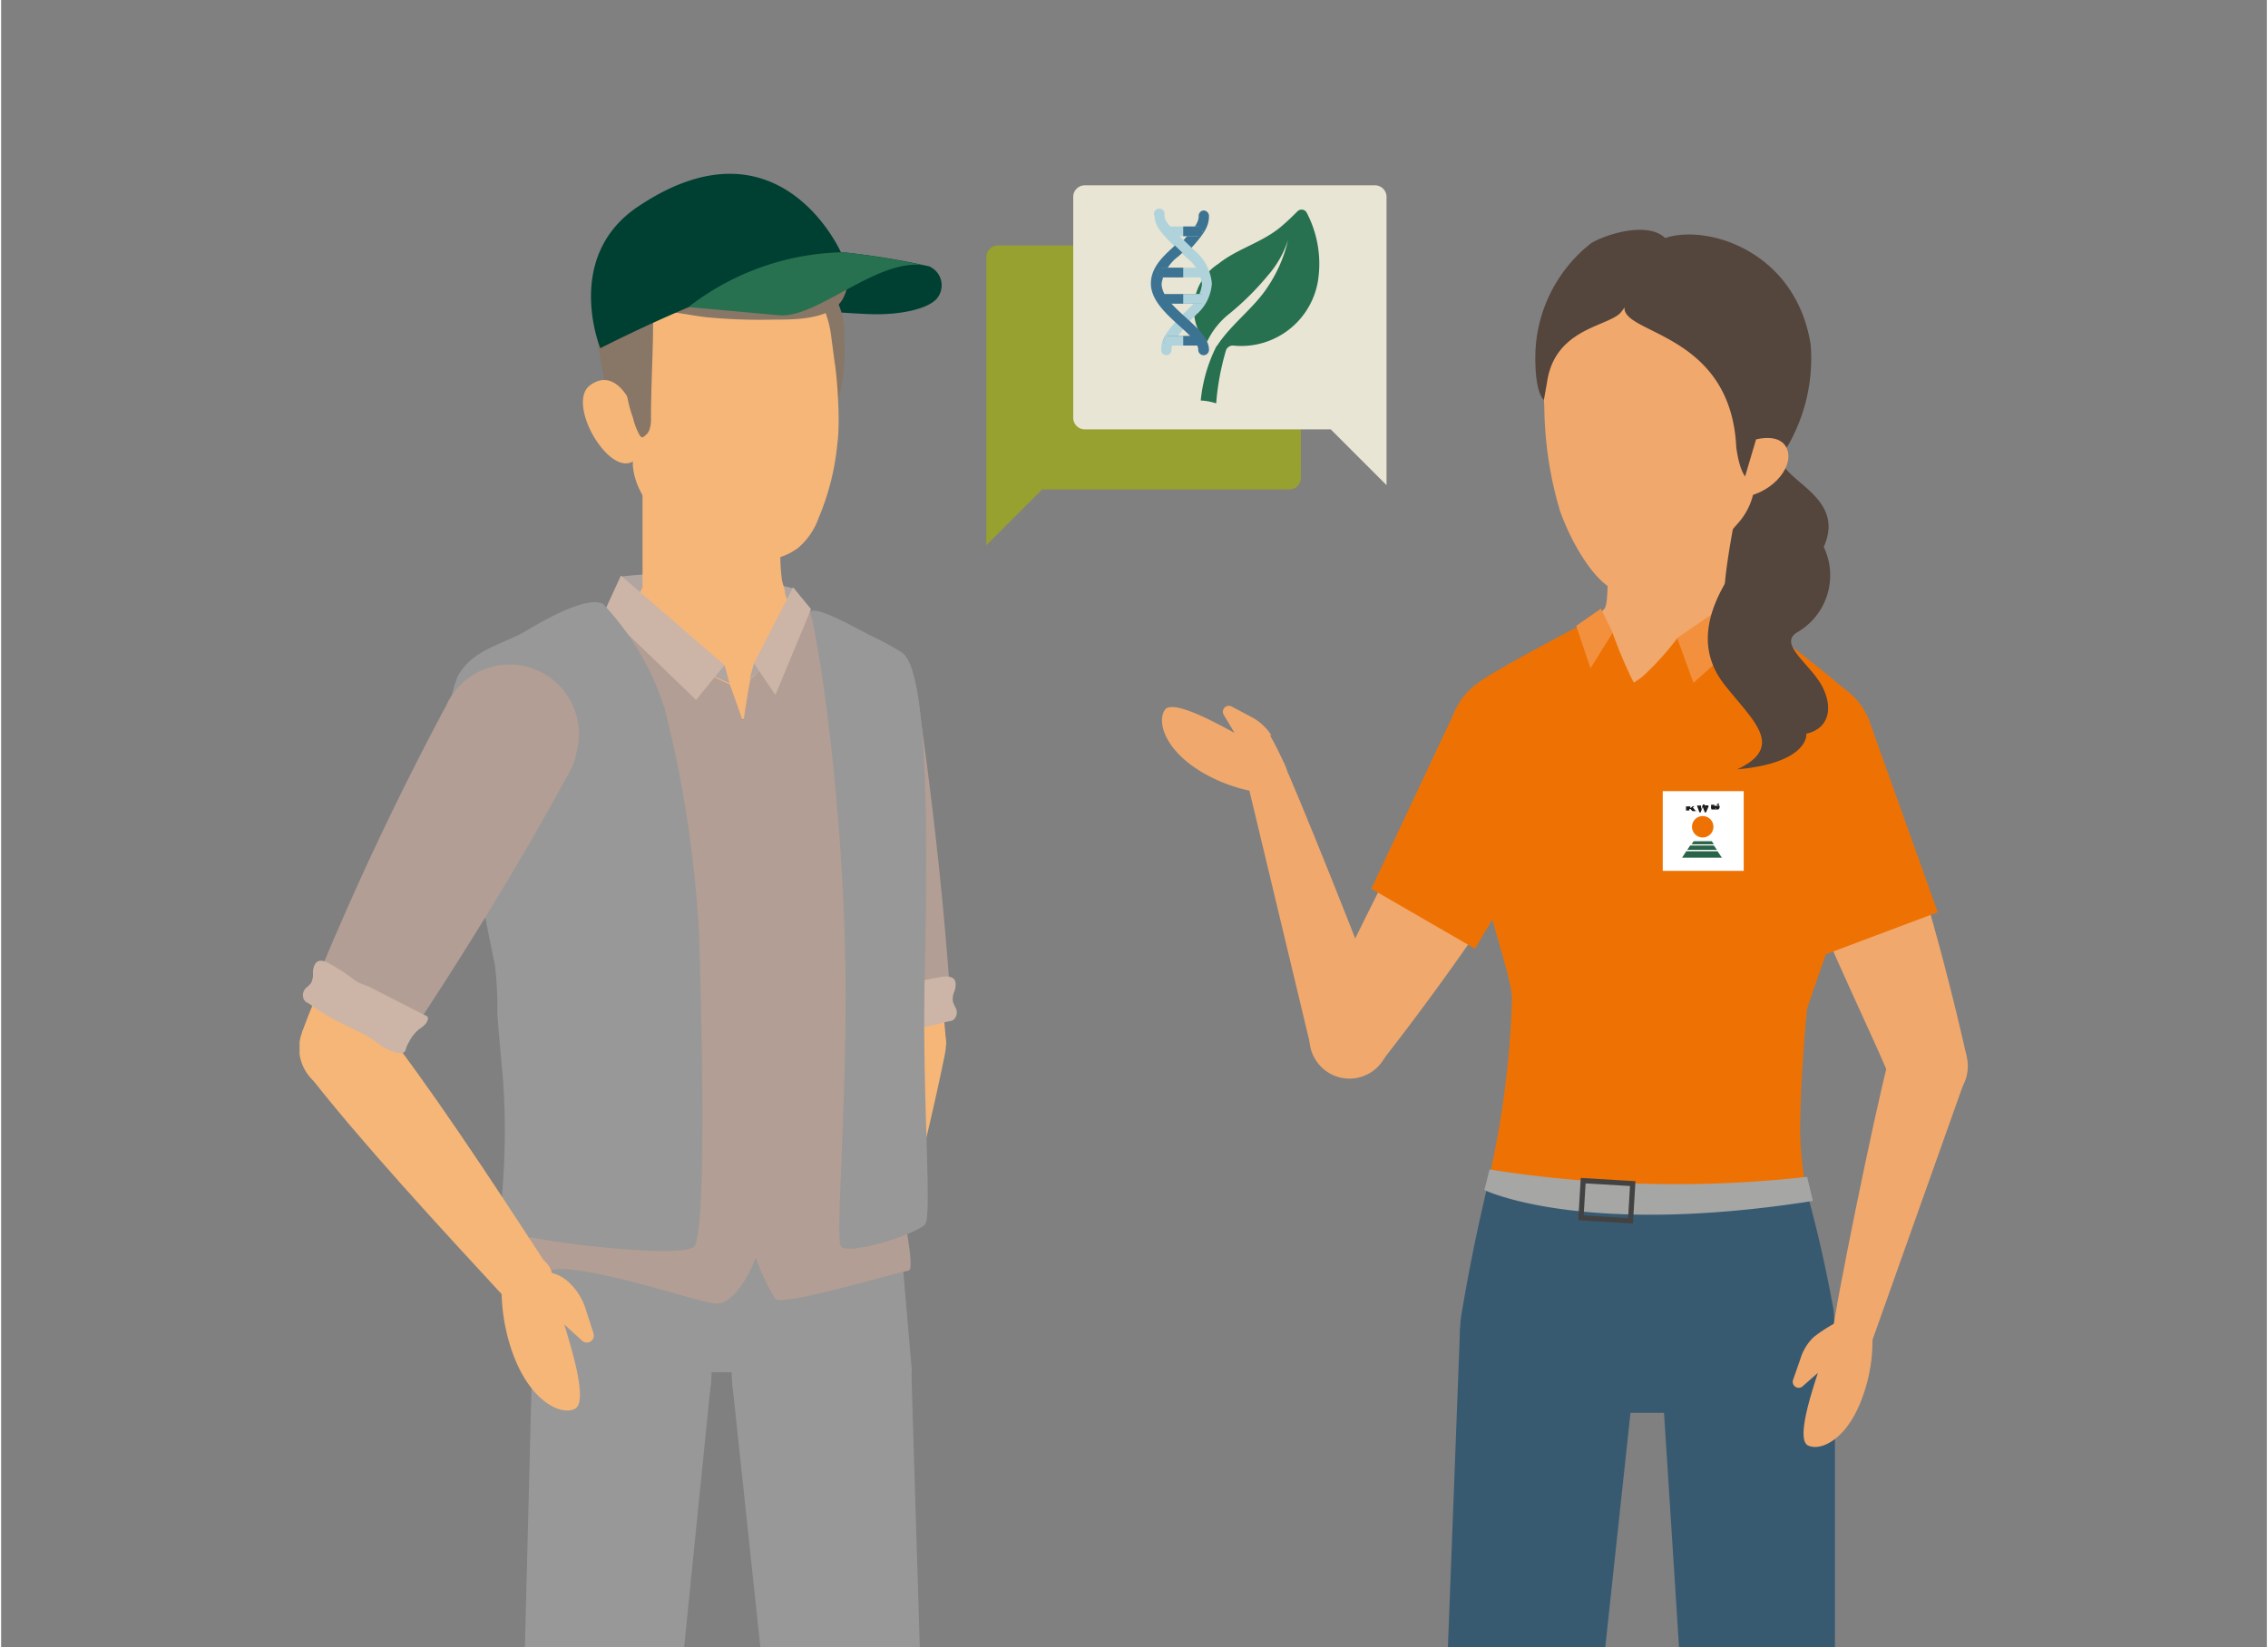
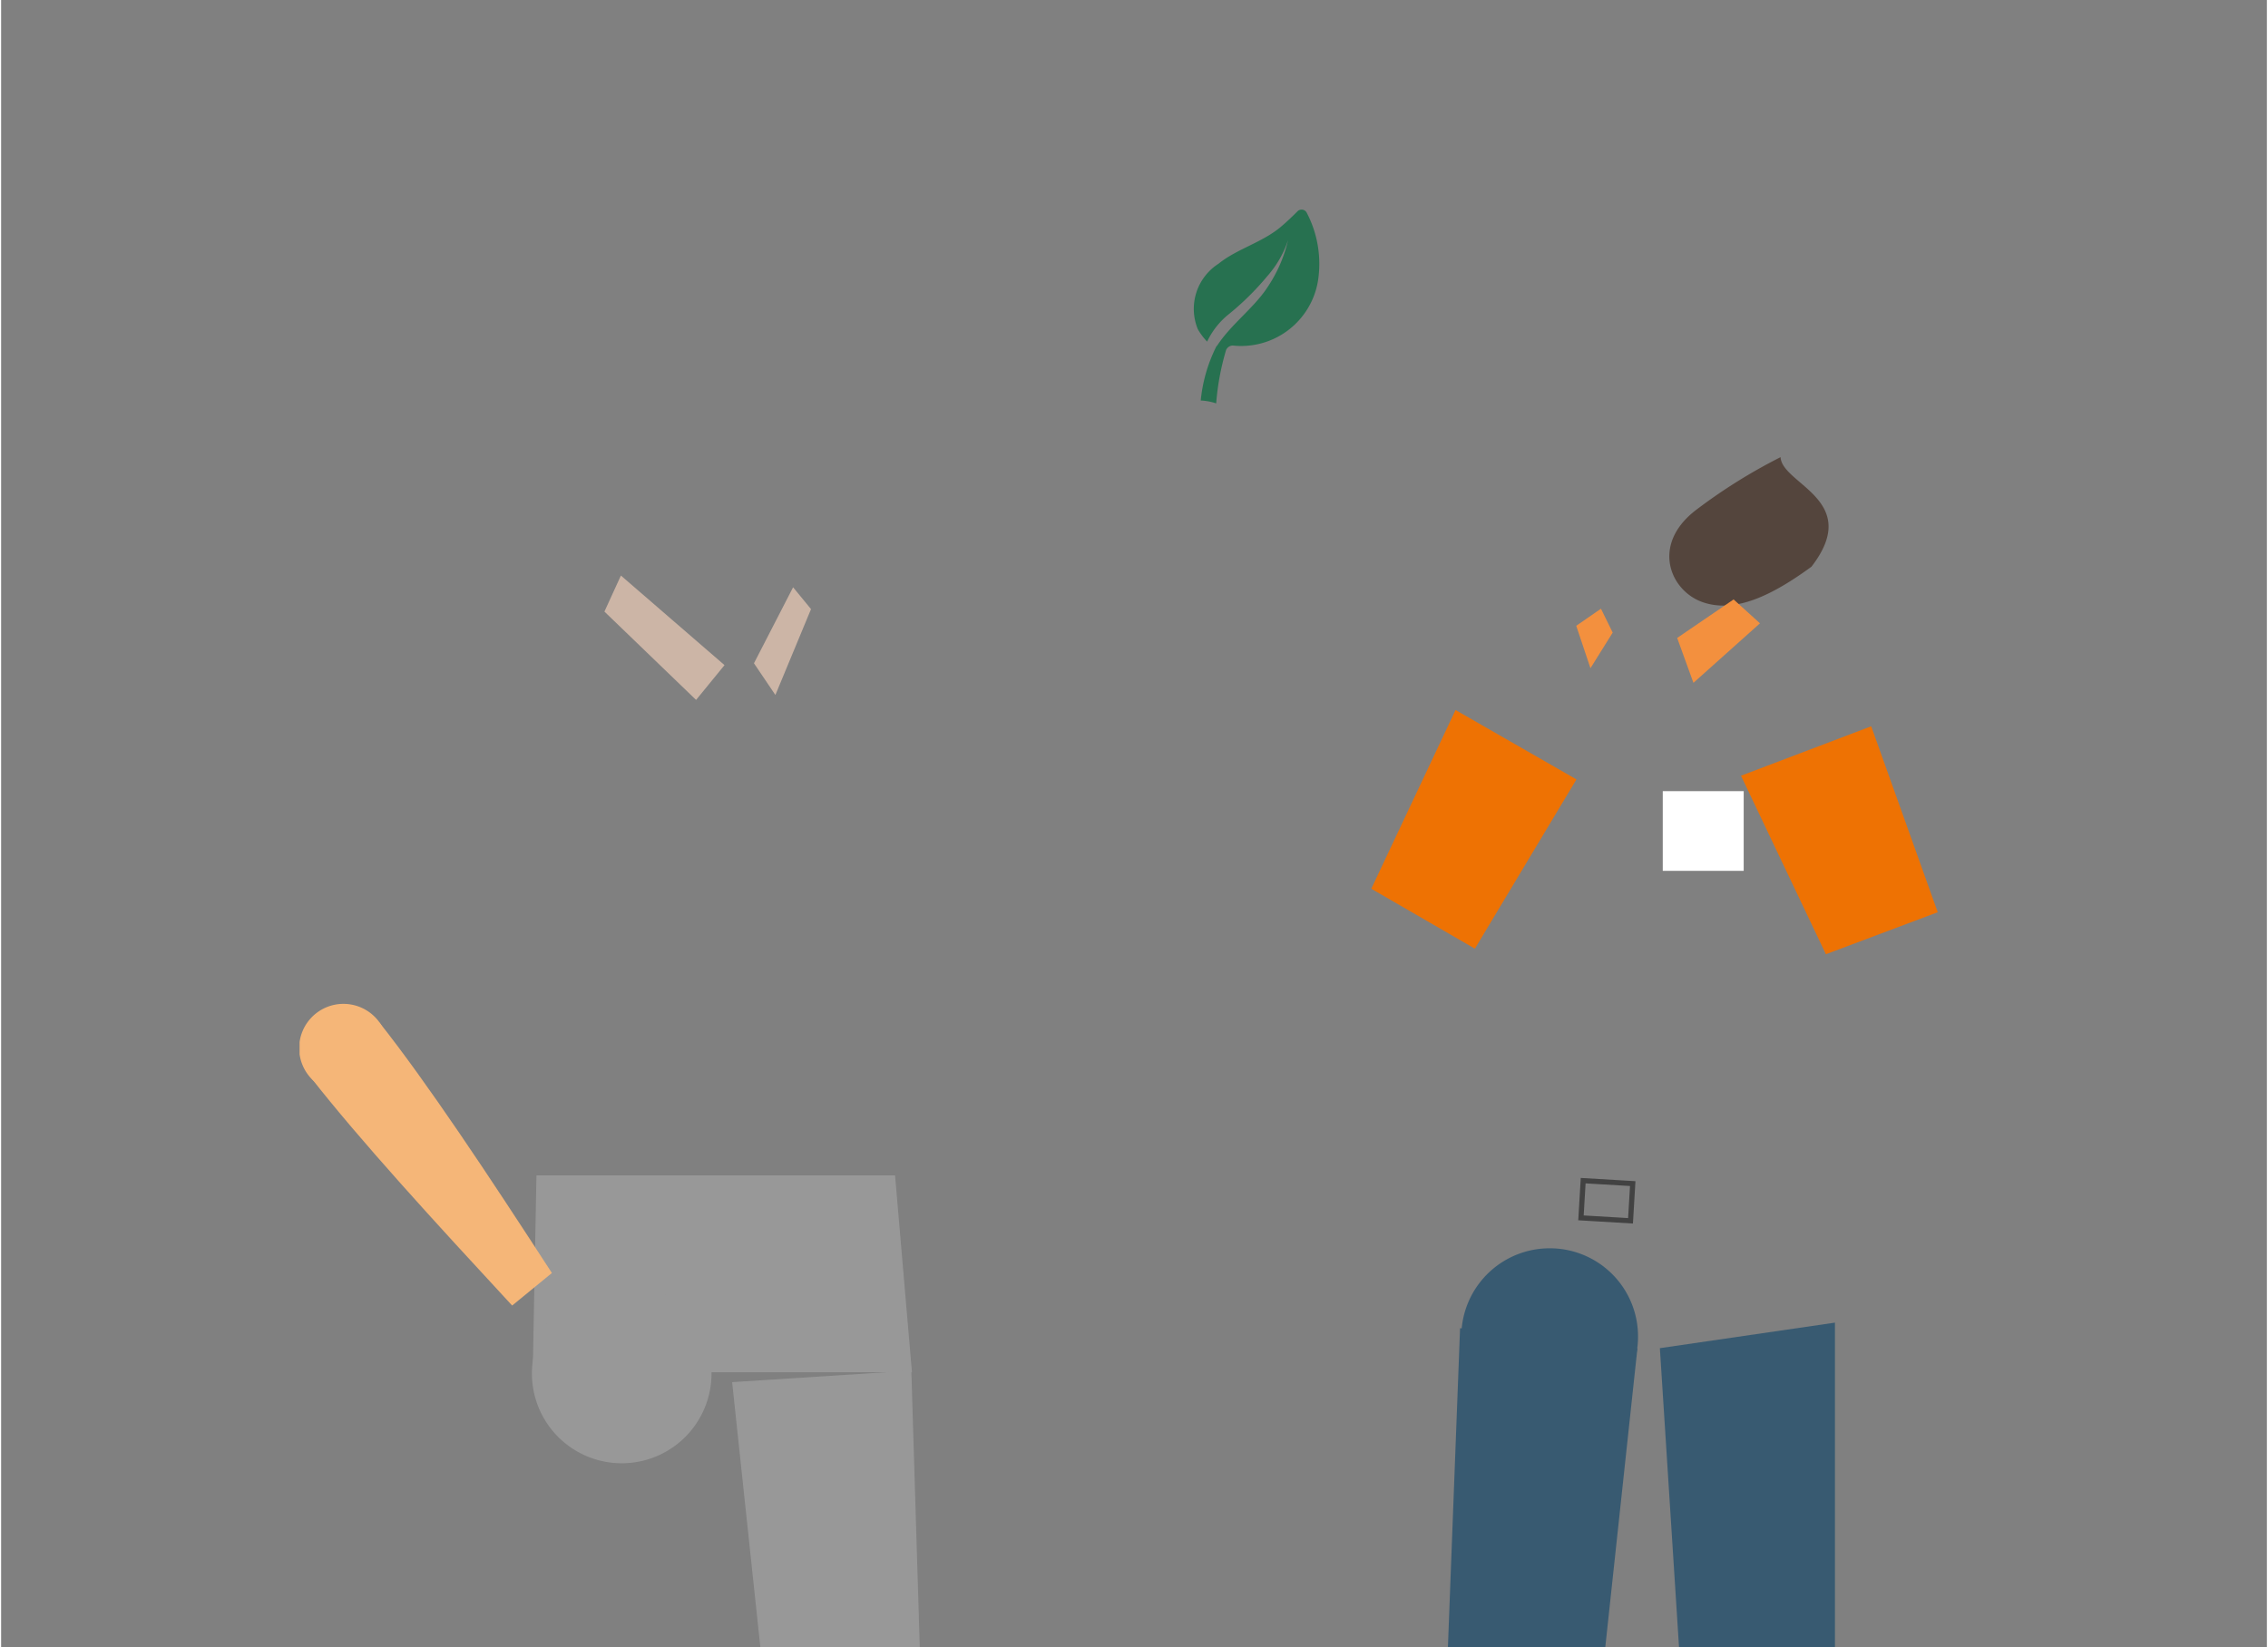
<svg xmlns="http://www.w3.org/2000/svg" width="640px" height="465px" id="Ebene_1" data-name="Ebene 1" viewBox="0 0 110 80">
  <rect x="0" y="0" width="110" height="80" fill="#808080" stroke="none" />
  <defs>
    <style>
      .cls-1, .cls-20, .cls-22 {
        fill: none;
      }

      .cls-2 {
        clip-path: url(#clip-path);
      }

      .cls-3 {
        fill: #b0a5a0;
      }

      .cls-4 {
        fill: #f5b678;
      }

      .cls-5 {
        fill: #004033;
      }

      .cls-6 {
        fill: #887666;
      }

      .cls-7 {
        fill: #277150;
      }

      .cls-8 {
        fill: #f3a191;
      }

      .cls-9 {
        fill: #b29e94;
      }

      .cls-10 {
        fill: #ccb5a6;
      }

      .cls-11 {
        fill: #989898;
      }

      .cls-12 {
        clip-path: url(#clip-path-2);
      }

      .cls-13 {
        clip-path: url(#clip-path-4);
      }

      .cls-14 {
        clip-path: url(#clip-path-9);
      }

      .cls-15 {
        fill: #54453d;
      }

      .cls-16 {
        fill: #385a71;
      }

      .cls-17 {
        fill: #f0a86d;
      }

      .cls-18 {
        fill: #ee7203;
      }

      .cls-19 {
        fill: #f3903e;
      }

      .cls-20 {
        stroke: #ee7203;
        stroke-width: 0.25px;
      }

      .cls-20, .cls-22 {
        stroke-miterlimit: 10;
      }

      .cls-21 {
        fill: #a6a6a5;
      }

      .cls-22 {
        stroke: #424242;
        stroke-width: 0.25px;
      }

      .cls-23 {
        fill: #fff;
      }

      .cls-24 {
        fill: #296448;
      }

      .cls-25 {
        fill: #1c1c1a;
      }

      .cls-26 {
        fill: #97a12f;
      }

      .cls-27 {
        fill: #e8e5d4;
      }

      .cls-28 {
        clip-path: url(#clip-path-17);
      }

      .cls-29 {
        fill: #b0d3db;
      }

      .cls-30 {
        fill: #3c7392;
      }
    </style>
    <clipPath id="clip-path">
-       <rect class="cls-1" width="110" height="80" />
-     </clipPath>
+       </clipPath>
    <clipPath id="clip-path-2">
      <rect class="cls-1" x="14.49" y="0.56" width="77.1" height="79.43" />
    </clipPath>
    <clipPath id="clip-path-4">
-       <path class="cls-1" d="M36.35,33c-.05,0-.35,2-.35,2s-.61-1.77-.64-1.78c-2-.73-5-3.82-5-3.82-2.05.89-4.32,1.91-6.93,2.79L26,57.08s-.65,4.7-.43,5.12c0,0,.22-.11.54-.28a2.34,2.34,0,0,1,1.22-.29c2.52.16,6.92,1.76,7.48,1.68,1.08-.16,1.83-2.24,1.83-2.24a9.7,9.7,0,0,0,.94,2c.32.37,4.9-1,6.49-1.37.39-.1-.66-4.64-.66-4.64l.15-25.16c-1-.6-4.84-2.52-5.15-2.61a5.65,5.65,0,0,1-2,3.64" />
-     </clipPath>
+       </clipPath>
    <clipPath id="clip-path-9">
      <rect class="cls-1" x="22.99" y="0.56" width="77.1" height="79.43" />
    </clipPath>
    <clipPath id="clip-path-17">
      <rect class="cls-1" x="55.82" y="10.21" width="8.33" height="9.38" />
    </clipPath>
  </defs>
  <g class="cls-2">
    <path class="cls-3" d="M38.37,29.7H30.09V28a22.91,22.91,0,0,1,8.35.57Z" />
    <path class="cls-4" d="M40.34,30.28s-2-.8-2.23-1.28l-.06-.23c0-.18-.1-.38-.14-.6A8.35,8.35,0,0,1,38,25.35c.1-.75.58-3.25-.26-3.75-.48-.29-1.94,0-2.5,0H31.14v6.93c-.32.69-1.1,1.07-2.32,1.54,0,0,1.18,5.51,6.59,4.94s4.93-4.72,4.93-4.72" />
    <path class="cls-5" d="M34,14.63s4.87-2.58,6.87-2.38a37,37,0,0,1,4.17.68,1,1,0,0,1,.48,1.44c-.29.55-1.6.91-3.14.89S34,14.63,34,14.63" />
    <path class="cls-6" d="M29.77,21.29,29,16.85c-.45-2.31,2.1-3.53,3.63-3.53H38a3,3,0,0,1,2.63,1.39,3.67,3.67,0,0,1,.3,1.73,9.72,9.72,0,0,1-.14,2.35c-.1.49-.26,1-.4,1.44,0,.05-.11.82-.12.82Z" />
    <path class="cls-4" d="M30.71,22.39c-1.21.8-3.29-2.82-2.12-3.68s1.91.73,1.91.73l.36,1.23L30.74,22l.07.39Z" />
    <path class="cls-4" d="M40.49,17.72a23.15,23.15,0,0,1,.17,2.5c0,.44,0,.87-.06,1.31a12.19,12.19,0,0,1-.91,3.62,3.39,3.39,0,0,1-1,1.46c-1.34,1-3.15.61-4.56,0a5.62,5.62,0,0,1-3.21-3,3.3,3.3,0,0,1-.25-1c0-.24,0-.48,0-.72,0-.78-.16-1.57-.22-2.35,0-.6-.07-1.21-.09-1.81,0,0-.46-5.66,5-5.55a4.9,4.9,0,0,1,4.25,2.15,5,5,0,0,1,.69,2l.18,1.37" />
    <path class="cls-6" d="M40.18,11.76A3.82,3.82,0,0,0,38.86,11,6.62,6.62,0,0,0,36,10.88a6.2,6.2,0,0,0-2.46.93c0-.55-.3-.49-.3-.49-3.28.88-2.42,3.46-2.42,3.46h0a10.43,10.43,0,0,0-.71,1.92,12.51,12.51,0,0,0,.2,1.82,6.34,6.34,0,0,0,.37,1.78,3.13,3.13,0,0,0,.33.85c.09.11.12.13.26,0a.6.6,0,0,0,.2-.27,1.47,1.47,0,0,0,.08-.55c0-1.4.08-2.8.1-4.2,0-.54-.05-1.06.64-1s1.35.21,2,.28a27.49,27.49,0,0,0,3.27.11c1,0,2.74,0,3.3-1A2,2,0,0,0,41,12.91a2.89,2.89,0,0,0-.83-1.15" />
    <path class="cls-5" d="M29.09,16.91a70.75,70.75,0,0,1,11.68-4.66s-3-6.8-9.83-2.23c-3.67,2.44-1.85,6.89-1.85,6.89" />
    <path class="cls-7" d="M33.37,14.91a12.64,12.64,0,0,1,7.51-2.66c1.37.14,3,.44,3.89.63-2.29-.32-5.15,2.59-7,2.43l-4.41-.4" />
    <path class="cls-4" d="M43.26,64.57a1.65,1.65,0,0,0-.77-.63,1,1,0,0,0-.35-.72,1,1,0,0,0-.76-.24L41,63a1,1,0,0,0-.91,1.06v0a9,9,0,0,0,0,3.32c.43,2.36,1.73,3.25,2.45,3.06s.31-3,.19-4l.7.9a.33.33,0,0,0,.59-.26l-.18-1.22a2.79,2.79,0,0,0-.54-1.32" />
    <path class="cls-4" d="M39.8,64.7a131.73,131.73,0,0,1,1.91-14.25l4.1.79c-.93,4.54-2.16,9.21-3.64,14Z" />
    <path class="cls-4" d="M45.87,50.72a2.09,2.09,0,1,1-2.08-2.09,2.08,2.08,0,0,1,2.08,2.09" />
    <path class="cls-4" d="M43.89,34.16c1,3.37,1.57,12,2,16.58l-4.1.66c-1.2-3.54-2.26-9.85-3.29-16.56Z" />
    <path class="cls-8" d="M43.9,34.47a2.72,2.72,0,1,1-2.72-2.72,2.71,2.71,0,0,1,2.72,2.72" />
    <path class="cls-9" d="M38,34.52a3.28,3.28,0,0,1,6.55-.28c.7,4.89,1.24,9.75,1.56,14.59l-5.06,1c-1.08-4.46-2.07-9.24-3-14.29A3.77,3.77,0,0,1,38,34.52" />
    <path class="cls-10" d="M40.92,50.4a.58.58,0,0,0,.18,0,2.82,2.82,0,0,0,1-.08,5.16,5.16,0,0,1,.94-.23l1-.1a11.43,11.43,0,0,0,1.65-.31,2.37,2.37,0,0,1,.36-.09.33.33,0,0,0,.24-.12.48.48,0,0,0,.06-.51,1.73,1.73,0,0,1-.14-.31.86.86,0,0,1,.07-.5c.09-.27.13-.64-.22-.71a.94.94,0,0,0-.41,0c-.4.07-.8.15-1.19.25a2.44,2.44,0,0,1-.52.12,3.49,3.49,0,0,0-.46,0l-2.63.33-.38,0a.34.34,0,0,0-.14,0c-.13.06-.11.24-.06.36a1.77,1.77,0,0,0,.19.33,2,2,0,0,1,.27.74c0,.13,0,.26,0,.39s0,.21.1.28l.06,0" />
  </g>
  <polygon class="cls-11" points="44.22 66.64 25.81 66.64 25.99 57.08 43.4 57.08 44.22 66.64" />
-   <polygon class="cls-11" points="25.43 79.99 33.16 79.99 34.46 67.13 25.77 66.55 25.43 79.99" />
  <g class="cls-12">
    <path class="cls-11" d="M34.49,66.7a4.36,4.36,0,1,1-4.36-4.36,4.36,4.36,0,0,1,4.36,4.36" />
  </g>
  <polygon class="cls-11" points="35.49 67.12 36.86 79.99 44.6 79.99 44.19 66.56 35.49 67.12" />
  <g class="cls-2">
    <path class="cls-11" d="M44.19,66.7a4.36,4.36,0,1,1-4.36-4.36,4.36,4.36,0,0,1,4.36,4.36" />
  </g>
  <g class="cls-13">
    <path class="cls-9" d="M38.4,29.31a5.65,5.65,0,0,1-2,3.64c-.05,0-.35,2-.35,2s-.61-1.77-.64-1.78c-2-.73-5-3.82-5-3.82-2.05.89-4.32,1.91-6.93,2.79L26,57.08s-.65,4.7-.43,5.12c.05.1.74-.63,1.76-.57,2.52.16,6.92,1.76,7.48,1.68,1.08-.16,1.83-2.24,1.83-2.24a9.7,9.7,0,0,0,.94,2c.32.37,4.9-1,6.49-1.37.39-.1-.66-4.64-.66-4.64l.15-25.16c-1-.6-4.84-2.52-5.15-2.61" />
  </g>
  <polygon class="cls-10" points="39.32 29.58 37.59 33.75 36.55 32.21 38.45 28.52 39.32 29.58" />
  <g class="cls-2">
    <path class="cls-3" d="M35.36,33.17l-.24-.87-.67.43a5.44,5.44,0,0,0,.91.44" />
  </g>
  <polygon class="cls-10" points="33.74 33.99 29.29 29.7 30.09 27.95 35.12 32.3 33.74 33.99" />
  <g class="cls-2">
    <path class="cls-3" d="M36.55,32.21l-.2.74a4,4,0,0,0,.45-.37Z" />
    <path class="cls-11" d="M29.29,29.4a13.25,13.25,0,0,1,2.92,5,56.33,56.33,0,0,1,1.68,11.15s.48,14.39-.26,15-8.54-.34-9-.78-.31-1.58-.27-2.28a35.62,35.62,0,0,0,0-5.17c-.09-1-.2-2.09-.27-3.13a16.76,16.76,0,0,0-.12-2.34q-.64-3.1-1.21-6.24c-.28-1.54-.54-3.09-.79-4.63a4.72,4.72,0,0,1,.23-3.2c.75-1.27,2.16-1.48,3.3-2.15.6-.36,3.12-1.87,3.82-1.23" />
    <path class="cls-4" d="M27.62,62.33a1.83,1.83,0,0,0-.88-.51,1.1,1.1,0,0,0-.48-.67,1.12,1.12,0,0,0-.82-.11l-.4.12a1,1,0,0,0-.74,1.22v0a9.21,9.21,0,0,0,.55,3.37c.85,2.31,2.32,3,3,2.67s-.2-3.07-.51-4.1l.87.79a.34.34,0,0,0,.55-.36l-.39-1.21a2.94,2.94,0,0,0-.78-1.24" />
  </g>
  <g class="cls-12">
    <path class="cls-4" d="M26.74,61.82c-3.11-4.8-6.08-9.27-8.37-12.16L15,52.28c2.45,3.13,6,7,9.81,11.12Z" />
    <path class="cls-4" d="M18.77,50.89a2.15,2.15,0,1,1-2.15-2.14,2.15,2.15,0,0,1,2.15,2.14" />
  </g>
  <g class="cls-2">
    <path class="cls-4" d="M22.24,34.36C20.34,37.77,16,46.2,14.61,50.14l3.95,1.67c1-2,5.56-9.17,8.7-15Z" />
    <path class="cls-8" d="M27.56,35.59a2.79,2.79,0,1,1-2.79-2.79,2.79,2.79,0,0,1,2.79,2.79" />
    <path class="cls-9" d="M27.88,36.71a3.37,3.37,0,0,0-6.27-2.45A145.73,145.73,0,0,0,15,48.37l4.63,2.24c2.93-4.42,5.58-8.73,7.84-12.9a4.06,4.06,0,0,0,.44-1" />
    <path class="cls-10" d="M19.42,51.13a1.08,1.08,0,0,1-.19,0,2.57,2.57,0,0,1-.87-.41,5.65,5.65,0,0,0-.81-.53l-.93-.45a11.63,11.63,0,0,1-1.45-.84,1.69,1.69,0,0,0-.31-.21.35.35,0,0,1-.18-.2.49.49,0,0,1,.11-.5,1.88,1.88,0,0,0,.25-.24.92.92,0,0,0,.1-.5c0-.28.1-.64.45-.59a1.11,1.11,0,0,1,.39.16c.35.19.69.41,1,.64a2.31,2.31,0,0,0,.45.29l.42.16,2.37,1.21.33.17a.52.52,0,0,1,.13.06c.1.11,0,.27-.07.37a1.37,1.37,0,0,1-.29.24,1.84,1.84,0,0,0-.5.61,2,2,0,0,0-.17.36c0,.1-.08.19-.2.22h-.06" />
    <path class="cls-11" d="M39.27,29.71C39.75,31.26,41,39.8,41,48.38c0,6.13-.49,11.69-.23,12.14s3.45-.48,4.08-1.05c.38-.34-.17-6.39,0-12.54.14-6.79.14-14.45-1.13-15.25a15,15,0,0,0-1.62-.87c-1.3-.71-2.62-1.36-2.82-1.1" />
  </g>
  <g class="cls-14">
    <path class="cls-15" d="M86.39,22.2c.06,1.32,4,2.08,1.5,5.32C86,28.9,84.19,29.8,82.6,29.24s-2.52-2.82-.28-4.5a26.58,26.58,0,0,1,4.07-2.54" />
  </g>
  <polygon class="cls-16" points="70.24 79.99 77.88 79.99 79.44 65.48 70.83 64.5 70.24 79.99" />
  <g class="cls-14">
    <path class="cls-16" d="M79.47,64.91a4.29,4.29,0,1,1-4.28-4.29,4.28,4.28,0,0,1,4.28,4.29" />
  </g>
  <polygon class="cls-16" points="80.53 65.47 81.46 79.99 89.03 79.99 89.03 64.23 80.53 65.47" />
  <g class="cls-2">
    <path class="cls-16" d="M88.9,64.76a4.29,4.29,0,1,1-4.29-4.29,4.29,4.29,0,0,1,4.29,4.29" />
    <path class="cls-16" d="M76.51,68.61h7c3,0,5.83-1.55,5.45-5a62.93,62.93,0,0,0-2.46-9.49l-13.43,0A89.63,89.63,0,0,0,70.87,64c-.39,3.27,2.62,4.58,5.64,4.58" />
    <path class="cls-17" d="M84.58,23.16s-1.2,5.47-.86,6.16,4.9,3.86,4.9,3.86-2.73,7.08-8.37,7.08c-5.89,0-8-7-8-7s5.29-3.07,5.62-3.75-.09-5.7-.09-5.7" />
    <path class="cls-17" d="M85.06,24a3.23,3.23,0,0,1-.71,1.38C83.15,26.75,81,29,78.51,28.68c-.82-.09-2.08-1.81-2.82-3.84a18.34,18.34,0,0,1-.77-5.08c-.07-1.23-.29-6.26,5.41-6.64S86.44,17,86.42,18a59.73,59.73,0,0,1-1.36,6" />
    <path class="cls-17" d="M76.7,37.33A130.75,130.75,0,0,1,67,51.58l-3.21-2.16c1.32-2.32,4.64-9.86,7.41-13.7Z" />
    <path class="cls-18" d="M77.07,35.93a3.4,3.4,0,1,1-3.39-3.39,3.39,3.39,0,0,1,3.39,3.39" />
    <path class="cls-17" d="M61.59,35.69c.3.5.72,1.42.72,1.42L61,38.47a7.72,7.72,0,0,1-2.75-1c-1.81-1.1-2.13-2.46-1.75-3s2.56.68,3.38,1.12l-.52-.87a.29.29,0,0,1,.4-.4l1,.53a2.64,2.64,0,0,1,.92.87" />
    <path class="cls-17" d="M62.4,37.33a1,1,0,1,1-1.23-.67,1,1,0,0,1,1.23.67" />
    <path class="cls-17" d="M63.65,51.12l-3.2-13.36,1.83-.65c.33.59,4.11,9.93,5,12.55Z" />
    <path class="cls-17" d="M67.4,50.44a1.94,1.94,0,1,1-1.94-1.94,1.93,1.93,0,0,1,1.94,1.94" />
  </g>
  <polygon class="cls-18" points="76.48 37.85 71.55 46.07 66.52 43.16 70.61 34.48 76.48 37.85" />
  <g class="cls-2">
    <path class="cls-18" d="M90.28,41a24.19,24.19,0,0,0,.07-6.63c-.36-.79-5.88-4.82-5.88-4.82l-5.18,3.59c-.22.06-1.14-2.51-1.14-2.51l-.84-.59s-5.53,2.85-5.67,3.22c-.23.6,1,5.84,1,6.64,0,.05-.31-.31-.51,3.43,0,.87,1.27,4.31,1.22,5.23a45.31,45.31,0,0,1-1.13,8.73c6,1.18,13.21.68,15.49.93A18.76,18.76,0,0,1,87.34,55c0-2.66.33-6,.33-6,1.35-4,2.26-6.15,2.61-7.93" />
    <path class="cls-18" d="M82.33,32.33s-3,.87-3,.85A14.15,14.15,0,0,0,81.37,31l2.49-1.47c.41.49.26.42.26.42Z" />
  </g>
  <polygon class="cls-19" points="85.39 30.27 82.16 33.16 81.37 30.98 84.11 29.11 85.39 30.27" />
  <g class="cls-2">
    <path class="cls-18" d="M77.59,32s1.61,1.22,1.7,1.21a22.3,22.3,0,0,1-1.05-2.46,7.57,7.57,0,0,0-.93-.64c-.41.5-.56.41-.56.41Z" />
  </g>
  <polygon class="cls-19" points="76.47 30.39 77.16 32.45 78.24 30.72 77.67 29.56 76.47 30.39" />
  <g class="cls-2">
    <path class="cls-20" d="M79.28,33.17a16.36,16.36,0,0,0-.54,4" />
    <path class="cls-21" d="M87.68,57.15a57.34,57.34,0,0,1-15.42-.36l-.25,1s4.71,2.3,15.95.53Z" />
  </g>
  <rect class="cls-22" x="77.06" y="57.1" width="1.81" height="2.41" transform="translate(15.13 132.68) rotate(-86.6)" />
  <rect class="cls-23" x="80.67" y="38.42" width="3.93" height="3.87" />
  <g class="cls-2">
    <path class="cls-24" d="M83.15,41l-.1-.15h-.88l-.1.15Zm0,.06H82l-.14.21h1.44Zm-1.54.59.2-.31h1.52l.21.31Zm.29-.19h0v0h0a0,0,0,0,1,0,0Z" />
    <path class="cls-18" d="M82.09,40.15a.52.52,0,1,0,.52-.52.52.52,0,0,0-.52.52" />
    <path class="cls-25" d="M82.14,39.14l-.13.11v-.09s0,0,0,0h0v0h-.21v0h0s0,0,0,0v.2s0,0,0,0a.07.07,0,0,1-.05,0v0h.21v0h0a0,0,0,0,1,0,0v-.07l.06,0,.09.1a0,0,0,0,1,0,0,0,0,0,0,1,0,0v0h.24v0h0a.09.09,0,0,1-.07,0l-.15-.18.08-.06s0,0,.06,0h0v0h-.17v0h0a0,0,0,0,1,0,0Zm.65.18-.09-.25h-.08l-.09.24,0-.14s0,0,0-.05,0,0,0,0v0h-.2v0h0s0,0,0,0l.12.33h.06l.1-.27.1.27h.06l.12-.28a.14.14,0,0,1,0-.06l0,0h0v0h-.17v0h0l0,0Zm.48-.24-.09,0h-.1l-.06,0a.19.19,0,0,0,0,.09.11.11,0,0,0,0,.09.2.2,0,0,0,.11,0l.08,0a.08.08,0,0,1,.07,0,0,0,0,0,1,0,0,.1.1,0,0,1-.09,0,.18.18,0,0,1-.16-.08h0v.13h.07l.07,0h.12l.07,0a.12.12,0,0,0,.06-.08.1.1,0,0,0,0-.1.09.09,0,0,0-.08,0l-.12,0h-.06l0,0s0-.05.09-.05a.24.24,0,0,1,.14.05s0,0,0,0h0v-.13h0s0,0,0,0Z" />
    <path class="cls-17" d="M90.53,34.77a129.82,129.82,0,0,1,4.89,16.52l-3.7,1.11c-1-2.5-4.69-9.84-5.9-14.42Z" />
    <path class="cls-18" d="M90.93,36.22a3.4,3.4,0,1,1-3.4-3.39,3.4,3.4,0,0,1,3.4,3.39" />
-     <path class="cls-17" d="M88,64.93a7.49,7.49,0,0,1,1.36-.84l1.49.94a7.9,7.9,0,0,1-.51,2.89c-.74,2-2,2.56-2.61,2.28s.19-2.64.47-3.53l-.76.67A.29.29,0,0,1,87,67l.35-1A2.43,2.43,0,0,1,88,64.93" />
    <path class="cls-17" d="M90.79,64.28a1,1,0,1,1-1.32-.46,1,1,0,0,1,1.32.46" />
    <path class="cls-17" d="M95.43,52.19l-4.6,12.94-1.9-.45c0-.68,2-10.57,2.71-13.23Z" />
    <path class="cls-17" d="M95.48,51.77a1.94,1.94,0,1,1-1.94-1.93,1.93,1.93,0,0,1,1.94,1.93" />
  </g>
  <polygon class="cls-18" points="90.79 35.27 94.02 44.3 88.59 46.34 84.47 37.67 90.79 35.27" />
  <g class="cls-2">
    <path class="cls-15" d="M84.38,27.3c-1.64,2.21-2.07,4.21-.72,5.94s3,3,.63,4.12c2.93-.26,3.38-1.32,3.35-1.73,1-.22,1.34-1.11.81-2.22s-2.22-2.12-1.26-2.7a3.19,3.19,0,0,0,1.24-4.26c-1-2.09-3.28-.31-4.05.85" />
    <path class="cls-15" d="M86.73,21.65c-.33.54-2,3.58-2.49.08-.27-5.77-5.87-5.47-5.4-6.94,0-.08,0-.11,0-.18A10.08,10.08,0,0,1,80.08,12c1.29-1.43,6.93-.55,7.77,4.73a8.49,8.49,0,0,1-1.12,4.94" />
-     <path class="cls-15" d="M75.06,18.52l-.16.9v0s-.47-.29-.41-2.37a7.07,7.07,0,0,1,2.69-5.23c.67-.43,3.1-1.24,3.81,0,0,0-2.14,3.14-2.4,3.4-.69.65-3.13.77-3.53,3.29" />
+     <path class="cls-15" d="M75.06,18.52l-.16.9v0a7.07,7.07,0,0,1,2.69-5.23c.67-.43,3.1-1.24,3.81,0,0,0-2.14,3.14-2.4,3.4-.69.65-3.13.77-3.53,3.29" />
    <path class="cls-17" d="M84.36,24.17c1.51-.11,2.64-1.39,2.37-2.29s-1.53-.54-1.53-.54Z" />
    <path class="cls-26" d="M48.4,11.92a.57.57,0,0,0-.57.56v14l2.71-2.71h12a.56.56,0,0,0,.56-.56V12.48a.56.56,0,0,0-.56-.56Z" />
-     <path class="cls-27" d="M66.7,9a.56.56,0,0,1,.56.56v14l-2.71-2.71H52.61a.56.56,0,0,1-.56-.56V9.56A.56.56,0,0,1,52.61,9Z" />
  </g>
  <g class="cls-28">
    <path class="cls-7" d="M59,16.82a7.45,7.45,0,0,0-.76,2.63,2.69,2.69,0,0,1,.75.14l0,0A12.36,12.36,0,0,1,59.47,17a.36.36,0,0,1,.33-.22,3.78,3.78,0,0,0,4.13-3.13,5.35,5.35,0,0,0-.55-3.33.28.28,0,0,0-.43-.07c-.27.27-.55.54-.85.79-.91.75-2.11,1.05-3,1.77a2.6,2.6,0,0,0-1,3.18,3.12,3.12,0,0,0,.45.6,3.77,3.77,0,0,1,1-1.29,13.33,13.33,0,0,0,1.93-1.9,5,5,0,0,0,1-1.74,6.87,6.87,0,0,1-1,2.29c-.65,1-1.76,1.79-2.44,2.83" />
  </g>
  <g class="cls-2">
    <path class="cls-29" d="M57.54,15.77l-.09-.1h0l-.24-.26,0,0h0c-.71.8-.89,1.07-.89,1.59a.25.25,0,1,0,.5,0c0-.27.1-.44.57-1l.18-.2" />
    <path class="cls-30" d="M56.69,16.31a.23.23,0,0,0-.24.23.24.24,0,0,0,.24.24h1.63a.77.77,0,0,0-.19-.26l-.06-.06-.14-.15Z" />
    <path class="cls-29" d="M56.6,16.31c-.08,0-.15.1-.15.23s.07.24.15.24h.79c0-.16,0-.32,0-.47Z" />
    <path class="cls-30" d="M58.39,10.22a.26.26,0,0,0-.25.28c0,.28-.17.53-.68,1.1l-.07.09.24.27.11.13h0c.63-.7.9-1.07.9-1.59a.27.27,0,0,0-.25-.28" />
    <path class="cls-29" d="M57.94,11H56.6a2.11,2.11,0,0,0,.28.34l.13.13h1.06a.25.25,0,0,0,.25-.24.24.24,0,0,0-.25-.23" />
    <path class="cls-30" d="M58.05,11h-.66v.47h.75c.1,0,.18-.11.18-.24a.21.21,0,0,0-.18-.23" />
    <path class="cls-29" d="M56,10.47c0,.59.44,1,1.58,2.07a1.89,1.89,0,0,1,.72,1.26,1.77,1.77,0,0,1-.59,1.13l-.41.4.17.17.17.15,0,0c.13-.12.26-.24.41-.4l.07-.06a2.18,2.18,0,0,0,.66-1.42,2.35,2.35,0,0,0-.87-1.63c-1.12-1.08-1.43-1.35-1.43-1.7a.26.26,0,1,0-.51,0" />
    <path class="cls-30" d="M56.81,14.28h-.36a1.34,1.34,0,0,0,.17.27,2.61,2.61,0,0,0,.17.2h1.44a.25.25,0,0,0,.25-.24.24.24,0,0,0-.25-.23Z" />
    <path class="cls-29" d="M57.58,14.28h-.19v.47h1c.07,0,.13-.11.13-.24s-.06-.23-.13-.23Z" />
    <path class="cls-30" d="M57.36,12.28,57.07,12a.6.6,0,0,1-.08-.08c-.46.43-1.17,1-1.17,1.85,0,1.41,2.3,2.43,2.3,3.22a.26.26,0,0,0,.52,0c0-1.12-2.3-2.06-2.3-3.22a2.07,2.07,0,0,1,.83-1.33h0l.18-.17h0" />
    <path class="cls-29" d="M58.31,13.21h0l0-.06h0L58.14,13H56.42a.25.25,0,0,0-.28.23.26.26,0,0,0,.28.24h2a1.19,1.19,0,0,0-.12-.22l0-.06" />
    <path class="cls-30" d="M57.38,13h-1.1c-.08,0-.14.1-.14.23s.06.24.14.24h1.11c0-.08,0-.39,0-.47" />
  </g>
</svg>